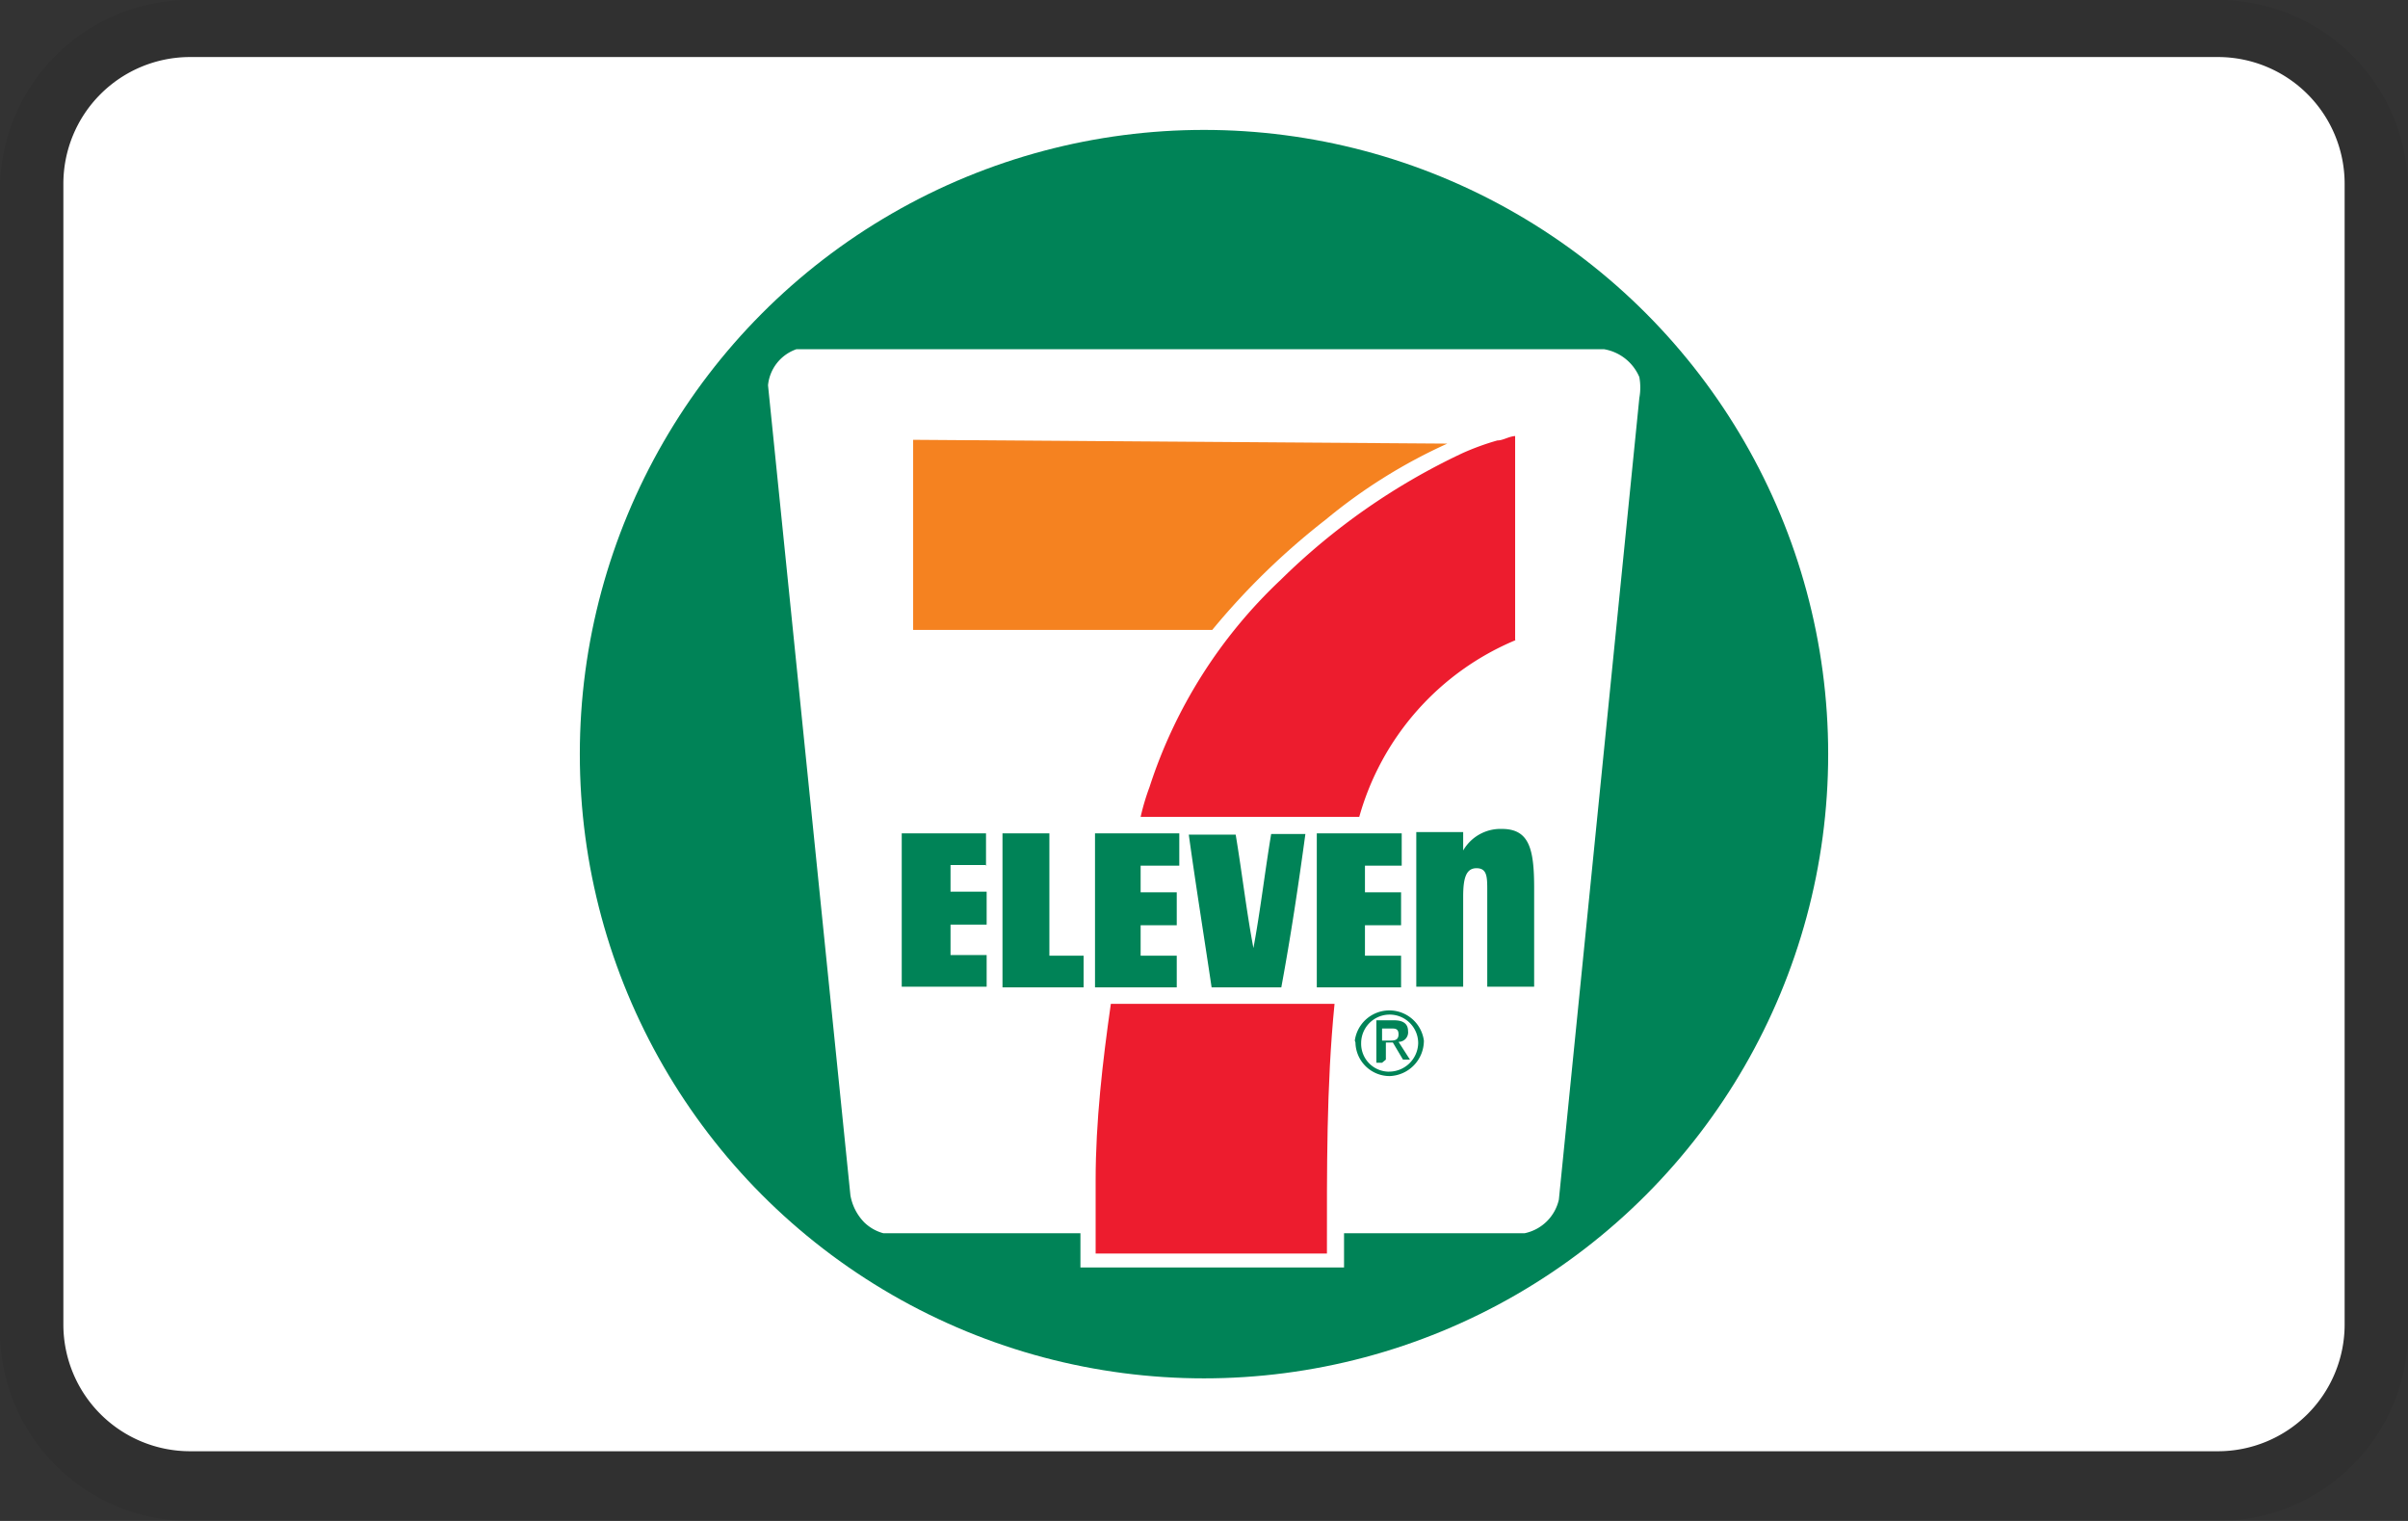
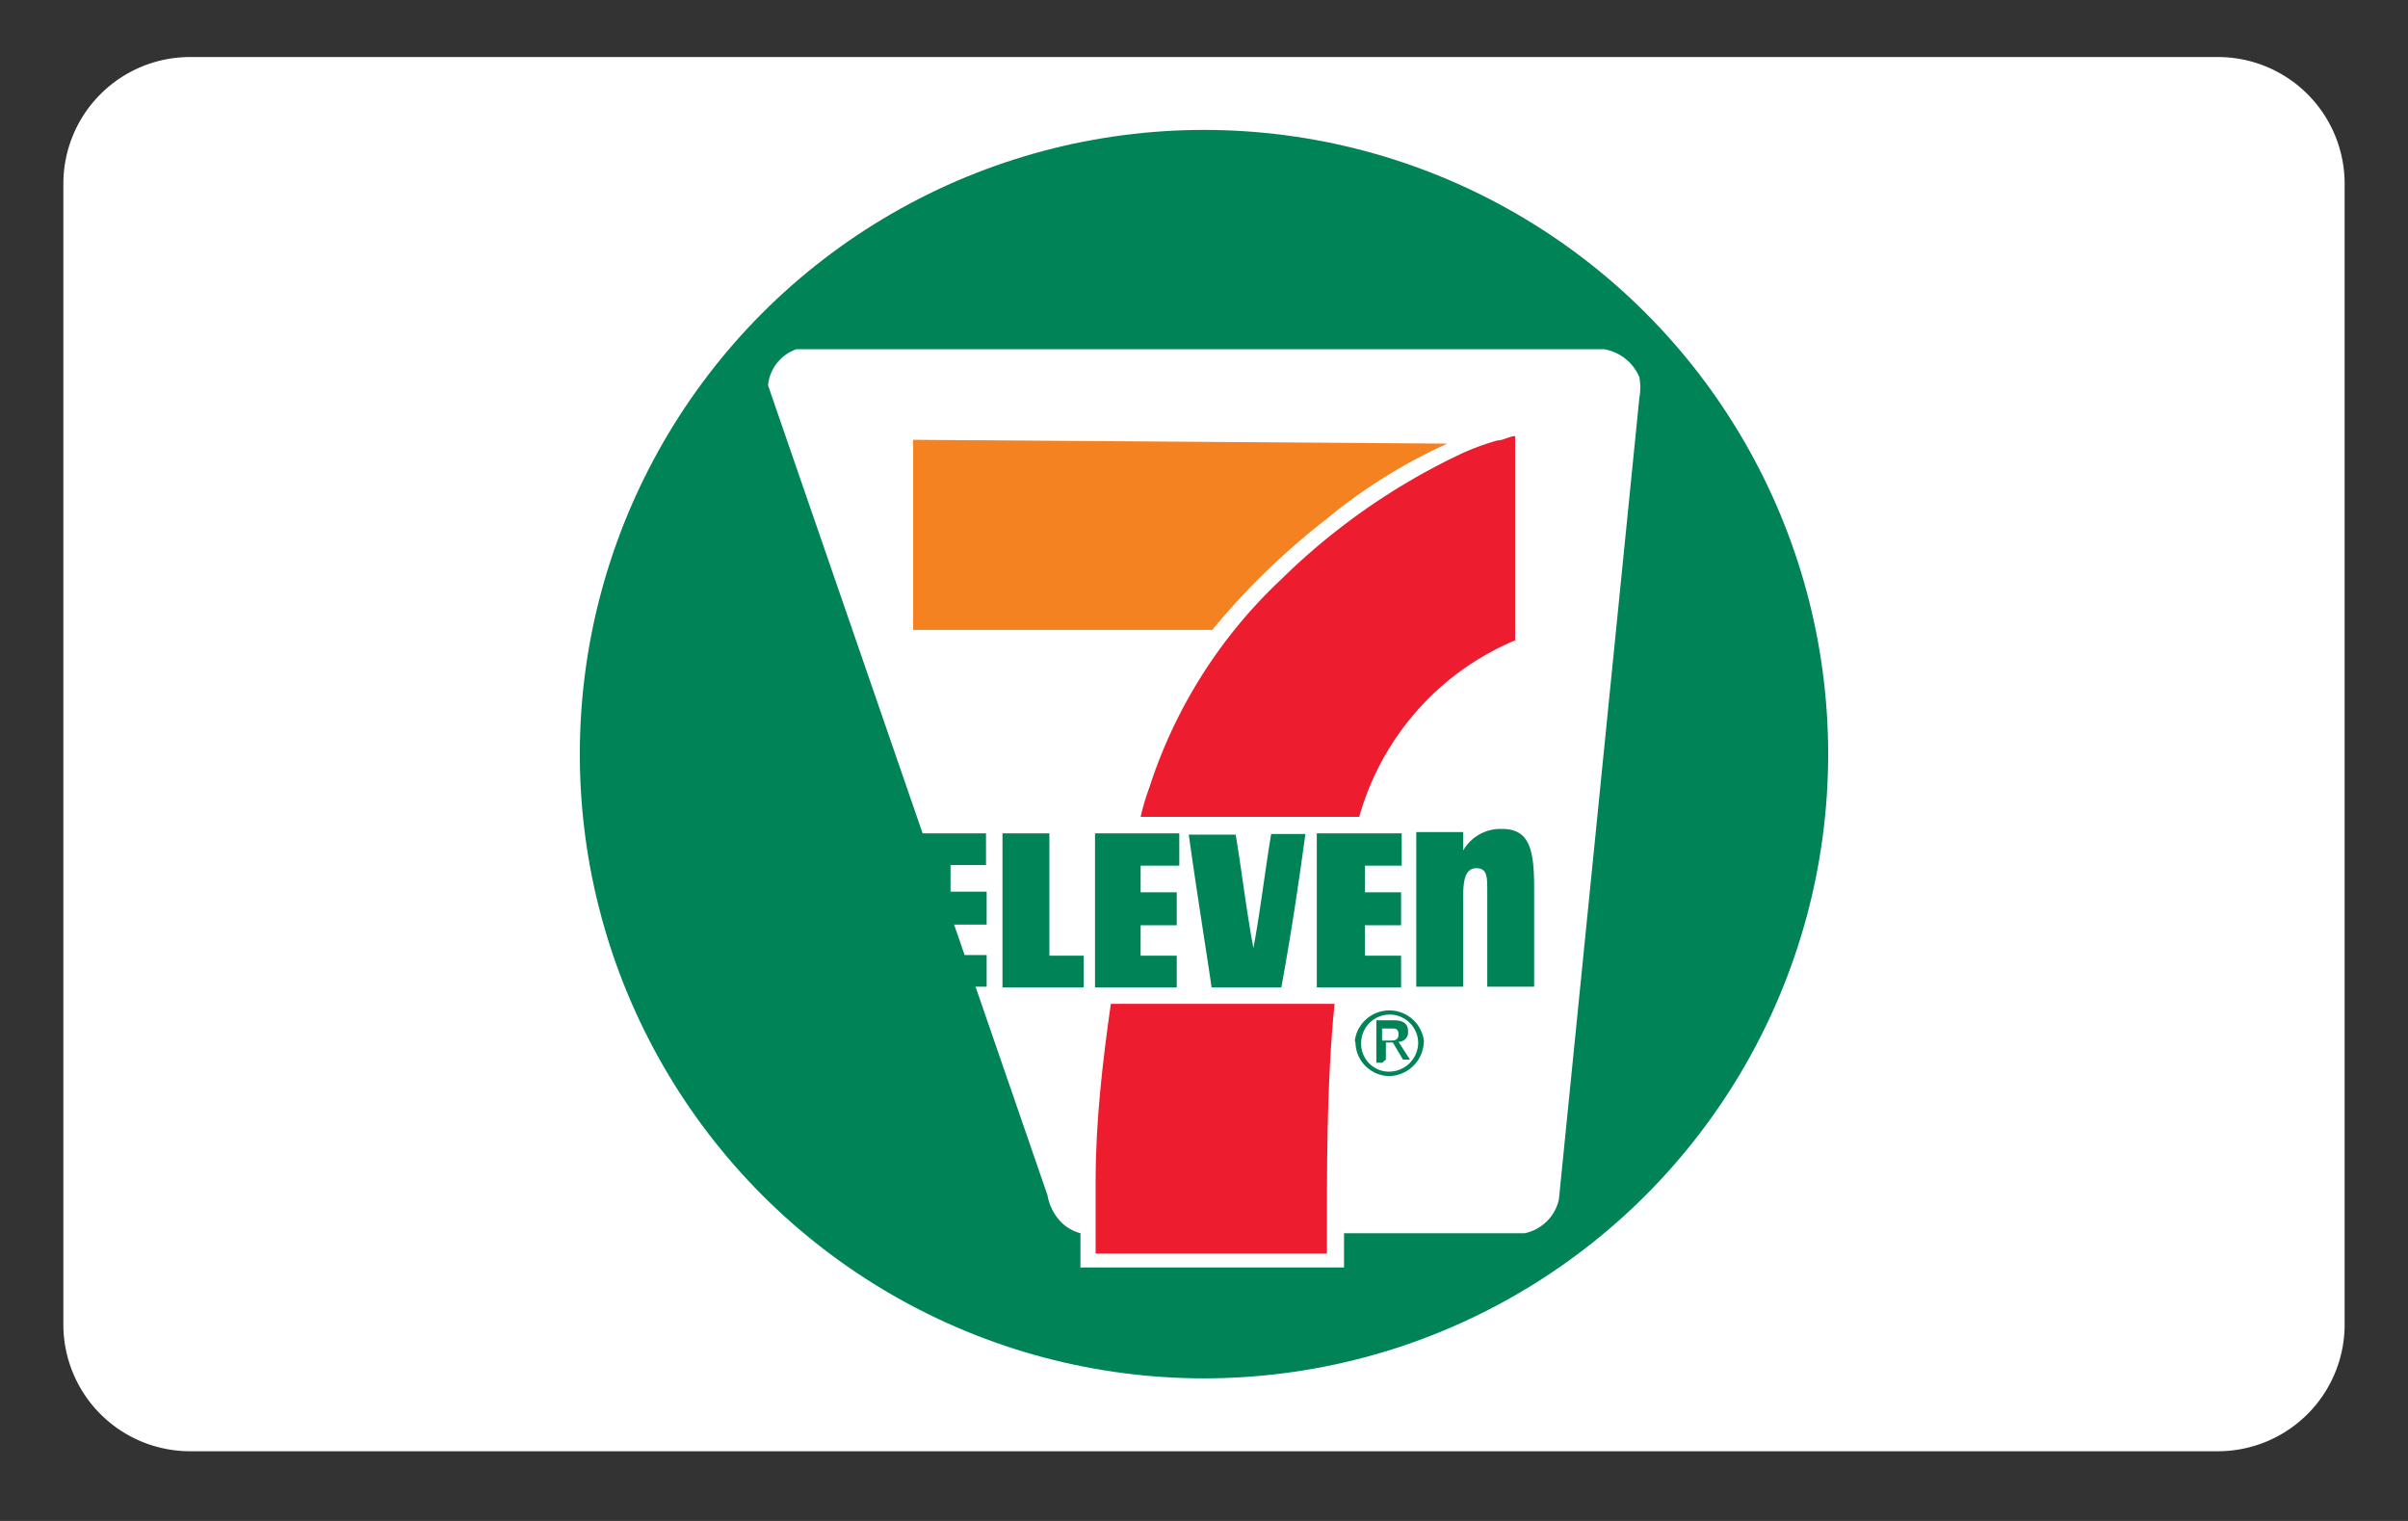
<svg xmlns="http://www.w3.org/2000/svg" width="38" height="24" viewBox="0 0 38 24" role="img" aria-labelledby="pi-seveneleven">
  <rect x="0" y="0" width="38" height="24" fill="#333333" stroke="none" />
  <title id="pi-seveneleven">7-Eleven</title>
-   <path d="M35,0H3A3,3,0,0,0,0,3V21a3,3,0,0,0,3,3H35a3,3,0,0,0,3-3V3A3,3,0,0,0,35,0Z" opacity=".07" />
  <path fill="#fff" d="M35,.9a2,2,0,0,1,2,2v18a2,2,0,0,1-2,2H3a2,2,0,0,1-2-2V2.9a2,2,0,0,1,2-2H35" />
  <circle fill="#008357" cx="19" cy="11.9" r="9.85" />
-   <path fill="#fff" d="M24.6,18.93a.7.7,0,0,1-.54.53H21.21V20H17.05v-.54H13.94a.69.69,0,0,1-.3-.17.81.81,0,0,1-.22-.43L12.12,6.08a.67.67,0,0,1,.45-.57l12.74,0a.74.74,0,0,1,.56.44.92.92,0,0,1,0,.33Z" />
+   <path fill="#fff" d="M24.6,18.93a.7.7,0,0,1-.54.53H21.21V20H17.05v-.54a.69.69,0,0,1-.3-.17.81.81,0,0,1-.22-.43L12.12,6.08a.67.67,0,0,1,.45-.57l12.74,0a.74.74,0,0,1,.56.44.92.92,0,0,1,0,.33Z" />
  <path fill="#ed1c2e" d="M23.92,10.1a4.27,4.27,0,0,0-2.47,2.79H18a3.64,3.64,0,0,1,.14-.47,7.78,7.78,0,0,1,2.07-3.27,10.36,10.36,0,0,1,2.87-2,4.05,4.05,0,0,1,.55-.2c.09,0,.17-.06.28-.07V10.1" />
  <path d="M22.84,7a8.48,8.48,0,0,0-1.92,1.2,11.33,11.33,0,0,0-1.79,1.74H14.41v-3Z" fill="#f58220" />
  <path fill="#008357" d="M20.6,13.16c-.11.81-.23,1.61-.38,2.42h-1.1c-.12-.81-.25-1.61-.36-2.41h.74c.1.6.17,1.21.28,1.79.11-.59.18-1.2.28-1.8h.51m-5,.49H15v.42h.57v.52H15v.48h.57v.5H14.23V13.15h1.33v.51m3,0H18v.42h.57v.52H18v.48h.57v.5H17.28V13.15h1.33v.51m3.51,0h-.58v.42h.57v.52h-.57v.48h.57v.5H20.78V13.15h1.34v.51m-6.3-.51h.74v1.93h.54v.5H15.82V13.15m7.27.27a.68.68,0,0,1,.61-.34c.43,0,.51.31.51.93v1.56h-.74V14.06c0-.22,0-.36-.17-.36s-.21.17-.21.45v1.42h-.74V13.13h.74v.29m-1.17,3c.08,0,.15,0,.15-.1s-.07-.09-.13-.09h-.13v.19h.11m-.11.35h-.09V16.1H22c.15,0,.22.06.22.17a.15.15,0,0,1-.15.17h0l.18.28h-.11l-.16-.27h-.11v.27Zm.11.14a.46.46,0,0,0,.46-.45.45.45,0,0,0-.9,0h0a.44.44,0,0,0,.42.45h0Zm-.54-.49a.55.55,0,0,1,1.09,0,.56.56,0,0,1-.54.56h0a.54.54,0,0,1-.54-.53Z" />
  <path fill="#ed1c2e" d="M17.29,19.78V18.62c0-.92.11-1.87.24-2.78h3.53c-.13,1.31-.12,2.62-.12,3.94H17.29Z" />
</svg>